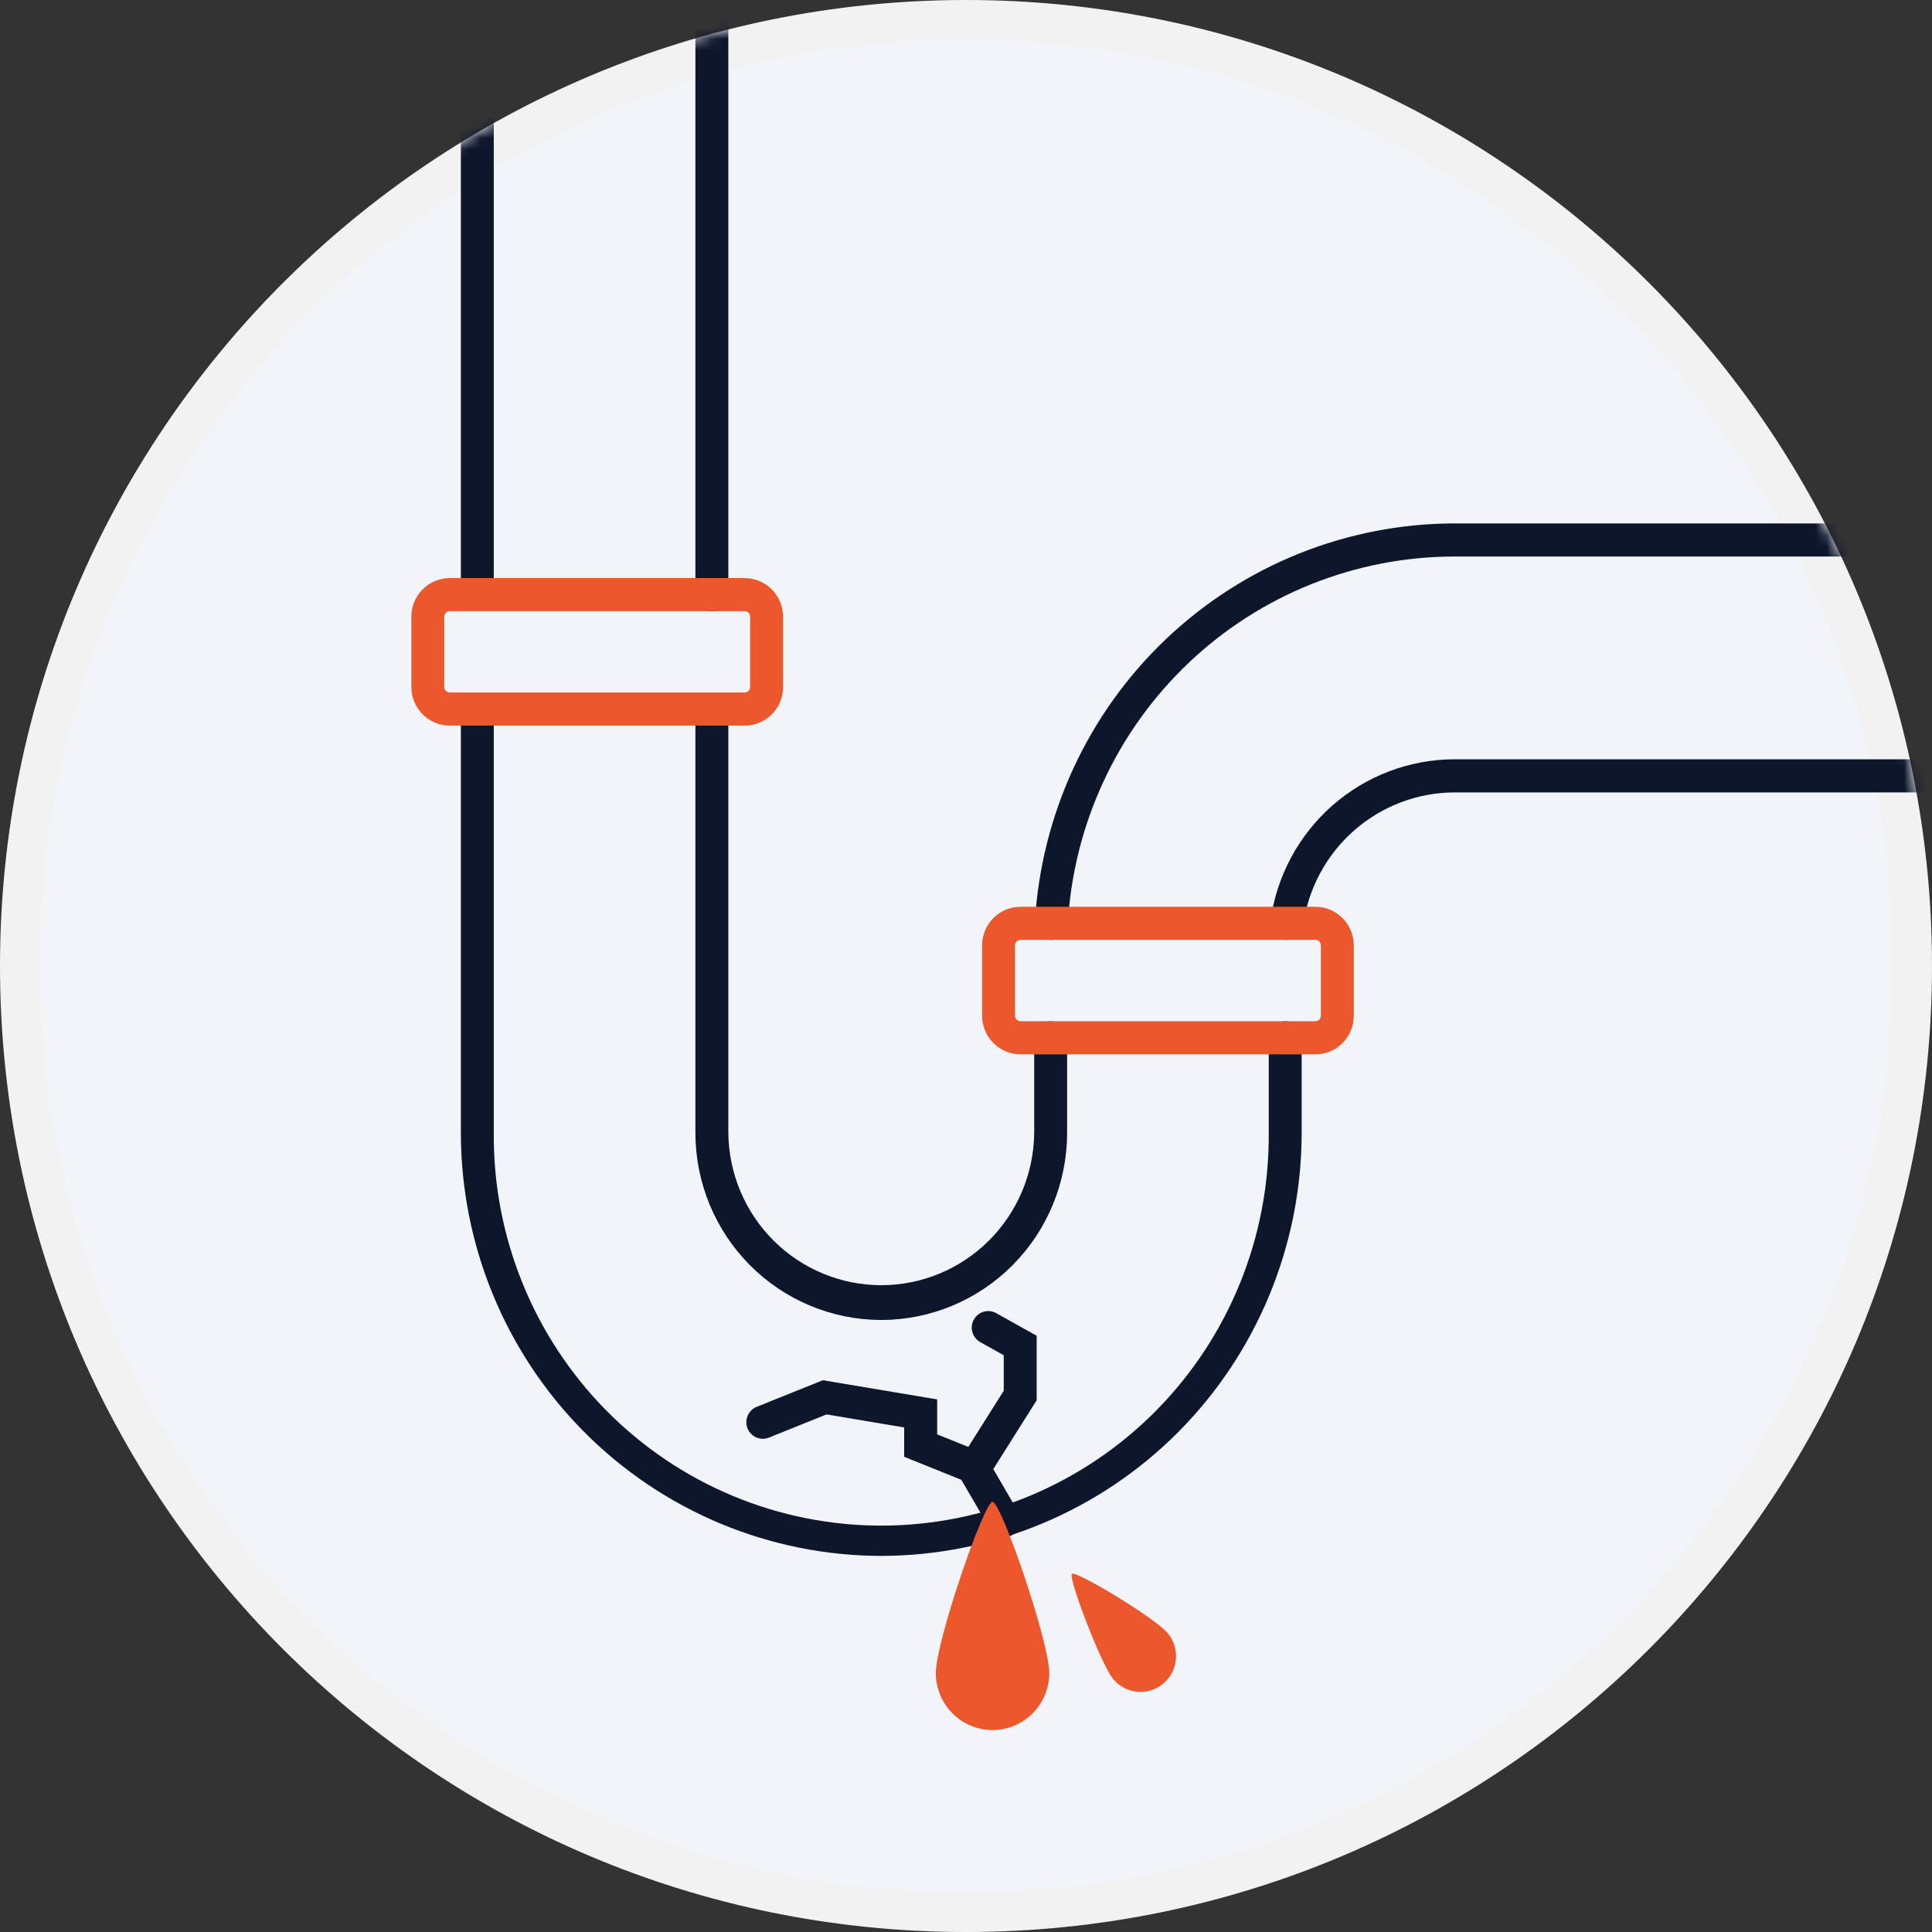
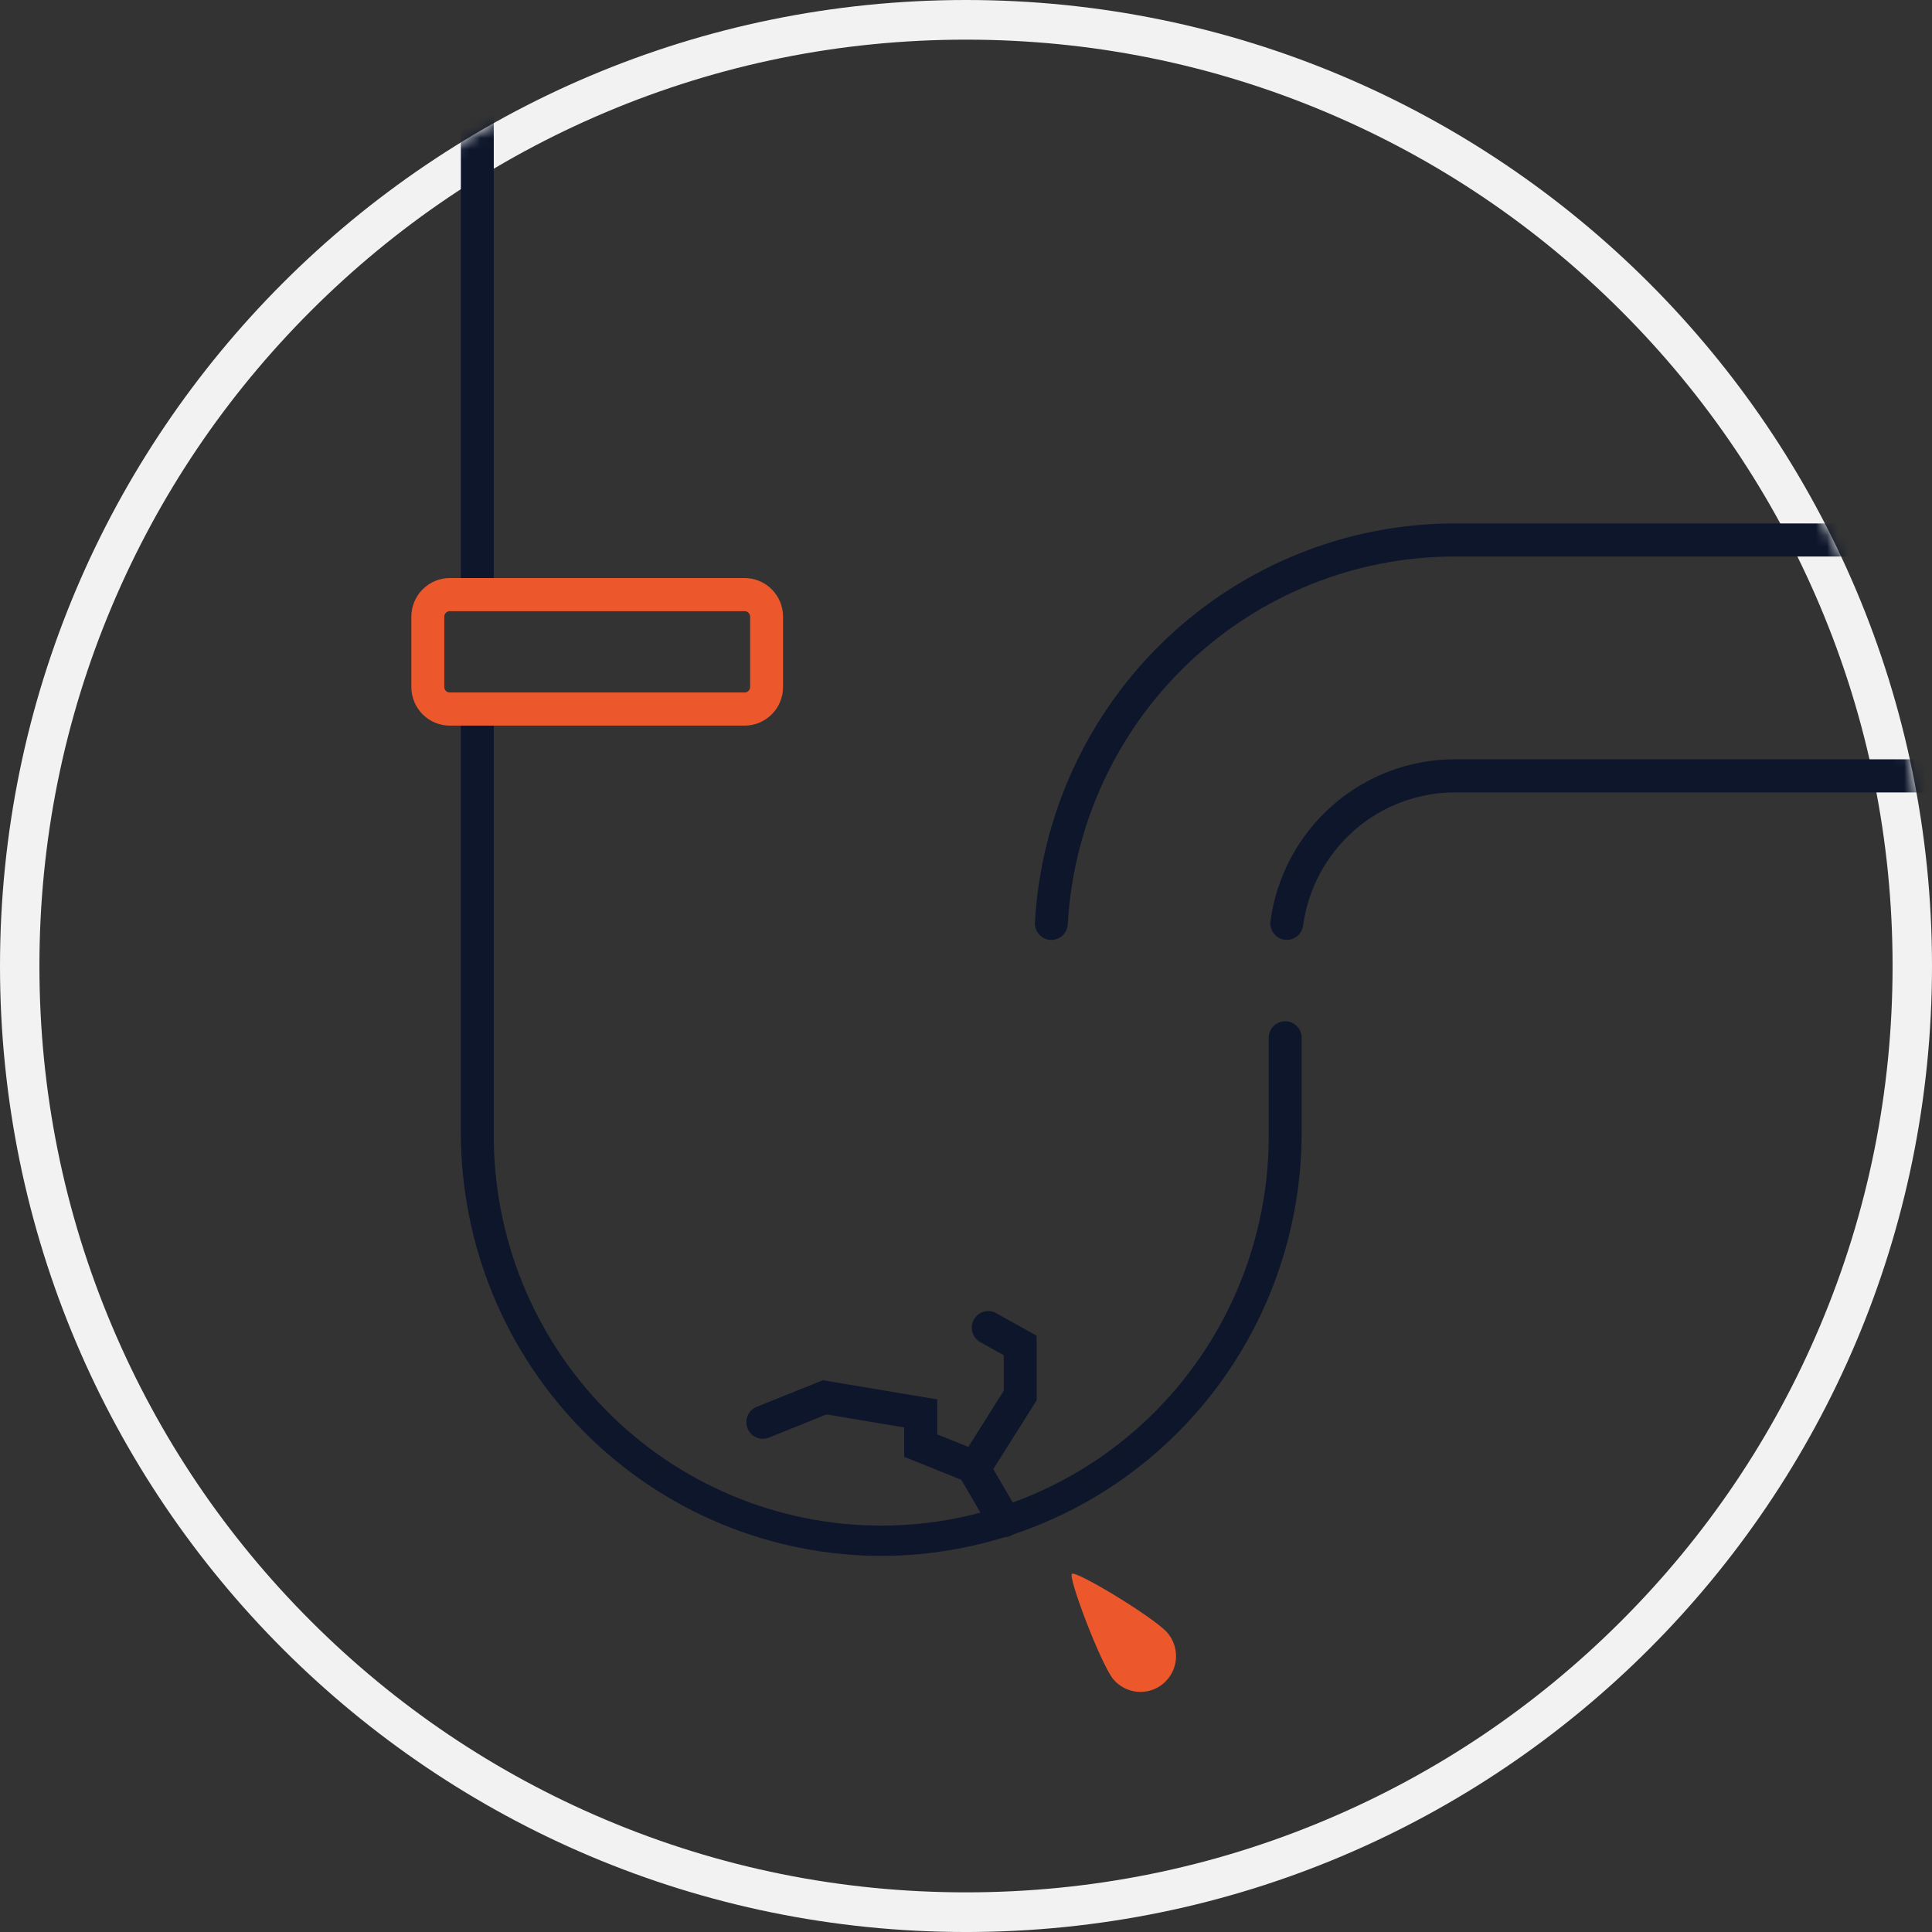
<svg xmlns="http://www.w3.org/2000/svg" width="175" height="175" viewBox="0 0 175 175" fill="none">
  <rect x="0" y="0" width="175" height="175" fill="#333333" stroke="none" />
  <g clip-path="url(#clip0_51_27)">
-     <path d="M87.5 173.205C75.927 173.205 64.701 170.938 54.133 166.469C43.926 162.152 34.759 155.971 26.887 148.099C19.015 140.227 12.836 131.061 8.519 120.856C4.051 110.292 1.786 99.07 1.786 87.5C1.786 75.931 4.051 64.708 8.519 54.144C12.836 43.939 19.015 34.773 26.887 26.902C34.759 19.029 43.926 12.849 54.133 8.532C64.701 4.062 75.927 1.796 87.5 1.796C99.074 1.796 110.3 4.062 120.867 8.532C131.074 12.849 140.241 19.029 148.113 26.902C155.985 34.773 162.165 43.939 166.481 54.144C170.949 64.708 173.215 75.931 173.215 87.5C173.215 99.07 170.949 110.292 166.481 120.856C162.165 131.061 155.985 140.227 148.113 148.099C140.241 155.971 131.074 162.152 120.867 166.469C110.3 170.938 99.074 173.205 87.5 173.205Z" fill="#F1F5F9" />
    <path d="M87.5 3.592C76.166 3.592 65.172 5.811 54.825 10.187C44.831 14.415 35.855 20.467 28.146 28.175C20.439 35.883 14.388 44.857 10.162 54.847C5.789 65.188 3.571 76.174 3.571 87.5C3.571 98.827 5.789 109.813 10.162 120.153C14.388 130.144 20.439 139.118 28.146 146.825C35.855 154.534 44.831 160.586 54.825 164.813C65.172 169.19 76.166 171.409 87.5 171.409C98.835 171.409 109.828 169.19 120.175 164.813C130.169 160.586 139.146 154.534 146.854 146.825C154.562 139.118 160.613 130.144 164.838 120.153C169.212 109.813 171.429 98.827 171.429 87.5C171.429 76.174 169.212 65.188 164.838 54.847C160.613 44.857 154.562 35.883 146.854 28.175C139.146 20.467 130.169 14.415 120.175 10.187C109.828 5.811 98.835 3.592 87.5 3.592ZM87.5 0C135.825 0 175 39.175 175 87.5C175 135.825 135.825 175.001 87.5 175.001C39.175 175.001 0 135.825 0 87.5C0 39.175 39.175 0 87.5 0Z" fill="#F2F2F2" />
    <mask id="mask0_51_27" style="mask-type:luminance" maskUnits="userSpaceOnUse" x="0" y="0" width="175" height="175">
      <path d="M87.5 175C135.825 175 175 135.825 175 87.5C175 39.175 135.825 0 87.5 0C39.175 0 0 39.175 0 87.5C0 135.825 39.175 175 87.5 175Z" fill="white" />
    </mask>
    <g mask="url(#mask0_51_27)">
      <path d="M79.825 140.933C69.73 140.922 60.051 136.883 52.913 129.704C45.774 122.524 41.757 112.789 41.745 102.635V65.131C41.745 64.733 41.902 64.352 42.181 64.071C42.461 63.789 42.84 63.631 43.235 63.631C43.631 63.631 44.01 63.789 44.29 64.071C44.569 64.352 44.726 64.733 44.726 65.131V102.635C44.693 107.292 45.577 111.91 47.326 116.223C49.075 120.535 51.655 124.457 54.917 127.762C58.18 131.067 62.06 133.69 66.335 135.48C70.609 137.27 75.194 138.191 79.824 138.191C84.455 138.191 89.039 137.27 93.314 135.48C97.588 133.69 101.469 131.067 104.731 127.762C107.994 124.457 110.574 120.535 112.323 116.223C114.072 111.91 114.955 107.292 114.922 102.635V94.004C114.922 93.606 115.079 93.225 115.359 92.944C115.639 92.662 116.018 92.504 116.413 92.504C116.809 92.504 117.188 92.662 117.467 92.944C117.747 93.225 117.904 93.606 117.904 94.004V102.635C117.891 112.789 113.875 122.523 106.737 129.703C99.598 136.883 89.92 140.921 79.825 140.933Z" fill="#0D162B" />
      <path d="M43.235 54.783C43.04 54.783 42.846 54.744 42.665 54.669C42.484 54.593 42.32 54.483 42.181 54.344C42.043 54.204 41.933 54.039 41.858 53.857C41.783 53.675 41.745 53.48 41.745 53.283V8.204C41.745 7.806 41.902 7.425 42.181 7.143C42.461 6.862 42.84 6.704 43.235 6.704C43.431 6.704 43.625 6.743 43.806 6.818C43.987 6.894 44.151 7.004 44.29 7.143C44.428 7.283 44.538 7.448 44.613 7.63C44.688 7.812 44.726 8.007 44.726 8.204V53.282C44.727 53.478 44.688 53.674 44.613 53.856C44.538 54.038 44.429 54.204 44.29 54.343C44.152 54.482 43.987 54.593 43.806 54.669C43.625 54.744 43.431 54.783 43.235 54.783Z" fill="#0D162B" />
      <path d="M116.558 85.134C116.345 85.134 116.135 85.088 115.941 85C115.747 84.912 115.574 84.782 115.434 84.621C115.294 84.46 115.189 84.271 115.128 84.066C115.067 83.861 115.049 83.645 115.078 83.433C115.629 79.376 117.621 75.656 120.688 72.962C123.754 70.267 127.686 68.781 131.758 68.777H182.087C182.482 68.777 182.861 68.935 183.141 69.216C183.42 69.497 183.578 69.879 183.578 70.276C183.578 70.674 183.42 71.055 183.141 71.337C182.861 71.618 182.482 71.776 182.087 71.776H131.758C128.41 71.784 125.177 73.008 122.656 75.224C120.134 77.439 118.493 80.496 118.034 83.832C117.987 84.192 117.811 84.522 117.539 84.762C117.268 85.001 116.919 85.134 116.558 85.134Z" fill="#0D162B" />
      <path d="M95.23 85.136H95.146C94.951 85.125 94.759 85.075 94.583 84.99C94.406 84.904 94.248 84.784 94.118 84.638C93.987 84.491 93.887 84.319 93.822 84.133C93.758 83.947 93.73 83.75 93.741 83.553C94.3 73.788 98.547 64.606 105.615 57.887C112.683 51.169 122.036 47.421 131.761 47.411H176.373C176.768 47.411 177.148 47.569 177.427 47.85C177.707 48.131 177.864 48.513 177.864 48.91C177.864 49.308 177.707 49.689 177.427 49.971C177.148 50.252 176.768 50.41 176.373 50.41H131.759C122.794 50.41 114.169 53.862 107.653 60.055C101.137 66.249 97.225 74.716 96.718 83.719C96.697 84.101 96.531 84.461 96.254 84.725C95.978 84.988 95.611 85.135 95.23 85.136Z" fill="#0D162B" />
-       <path d="M64.481 55.359C64.085 55.359 63.706 55.201 63.426 54.92C63.147 54.639 62.99 54.258 62.99 53.86V-5.499C62.99 -5.897 63.147 -6.278 63.426 -6.559C63.706 -6.841 64.085 -6.999 64.481 -6.999C64.677 -6.999 64.87 -6.96 65.051 -6.885C65.232 -6.809 65.397 -6.699 65.535 -6.559C65.673 -6.42 65.783 -6.255 65.858 -6.073C65.933 -5.891 65.972 -5.696 65.972 -5.499V53.86C65.972 54.057 65.933 54.252 65.858 54.434C65.783 54.615 65.673 54.781 65.535 54.92C65.397 55.059 65.232 55.17 65.051 55.245C64.87 55.321 64.677 55.359 64.481 55.359Z" fill="#0D162B" />
-       <path d="M79.825 119.564C75.362 119.558 71.083 117.773 67.927 114.598C64.77 111.423 62.995 107.119 62.99 102.63V65.131C62.99 64.733 63.147 64.352 63.426 64.071C63.706 63.789 64.085 63.631 64.481 63.631C64.876 63.631 65.255 63.789 65.535 64.071C65.814 64.352 65.972 64.733 65.972 65.131V102.635C66.013 106.303 67.491 109.807 70.084 112.386C72.677 114.965 76.177 116.412 79.824 116.412C83.471 116.412 86.971 114.965 89.564 112.386C92.158 109.807 93.635 106.303 93.677 102.635V94.004C93.677 93.606 93.834 93.225 94.114 92.944C94.393 92.662 94.772 92.504 95.168 92.504C95.563 92.504 95.942 92.662 96.222 92.944C96.501 93.225 96.659 93.606 96.659 94.004V102.635C96.652 107.123 94.876 111.426 91.721 114.599C88.565 117.773 84.287 119.558 79.825 119.564Z" fill="#0D162B" />
      <path d="M40.739 52.36H67.45C68.373 52.361 69.257 52.73 69.91 53.386C70.562 54.043 70.929 54.932 70.93 55.86V62.227C70.929 63.155 70.562 64.045 69.91 64.701C69.257 65.357 68.373 65.726 67.45 65.727H40.739C39.817 65.726 38.932 65.357 38.28 64.701C37.627 64.045 37.26 63.155 37.259 62.227V55.86C37.26 54.932 37.627 54.043 38.28 53.386C38.932 52.73 39.817 52.361 40.739 52.36ZM67.45 62.726C67.582 62.726 67.707 62.673 67.8 62.58C67.894 62.486 67.946 62.359 67.946 62.227V55.86C67.946 55.728 67.894 55.601 67.801 55.507C67.708 55.413 67.582 55.36 67.45 55.359H40.739C40.607 55.359 40.48 55.412 40.387 55.506C40.294 55.6 40.241 55.727 40.241 55.86V62.227C40.242 62.359 40.294 62.486 40.387 62.58C40.48 62.673 40.606 62.726 40.737 62.726H67.45Z" fill="#EC582C" />
-       <path d="M92.438 82.135H119.149C120.071 82.136 120.956 82.505 121.608 83.161C122.261 83.817 122.627 84.707 122.628 85.635V92.002C122.627 92.93 122.261 93.819 121.608 94.476C120.956 95.132 120.071 95.501 119.149 95.502H92.438C91.515 95.501 90.631 95.132 89.978 94.476C89.326 93.819 88.959 92.93 88.958 92.002V85.635C88.959 84.707 89.326 83.817 89.978 83.161C90.631 82.505 91.515 82.136 92.438 82.135ZM119.149 92.501C119.28 92.5 119.406 92.448 119.499 92.354C119.592 92.26 119.644 92.134 119.645 92.002V85.635C119.645 85.502 119.593 85.375 119.5 85.281C119.407 85.187 119.28 85.134 119.149 85.134H92.438C92.306 85.134 92.179 85.187 92.085 85.281C91.992 85.375 91.94 85.502 91.94 85.635V92.002C91.94 92.134 91.993 92.26 92.085 92.354C92.178 92.448 92.305 92.5 92.436 92.501H119.149Z" fill="#EC582C" />
      <path d="M90.962 139.239C90.701 139.239 90.445 139.171 90.22 139.041C89.994 138.911 89.805 138.724 89.674 138.498L86.478 133.015L86.965 132.242L90.919 125.973V122.758L88.788 121.568C88.442 121.374 88.188 121.051 88.079 120.668C87.971 120.285 88.018 119.875 88.21 119.528C88.402 119.18 88.724 118.923 89.105 118.814C89.485 118.705 89.892 118.752 90.238 118.946L93.902 120.993V126.844L93.67 127.203L89.972 133.069L92.248 136.975C92.381 137.203 92.451 137.462 92.452 137.726C92.454 137.99 92.386 138.25 92.255 138.479C92.125 138.708 91.937 138.898 91.71 139.031C91.484 139.163 91.226 139.234 90.963 139.234L90.962 139.239Z" fill="#0D162B" />
      <path d="M88.219 134.383C88.029 134.383 87.841 134.347 87.665 134.276L81.9 131.956V129.297L74.867 128.117L69.621 130.229C69.256 130.367 68.85 130.356 68.493 130.198C68.136 130.039 67.855 129.746 67.71 129.382C67.565 129.017 67.567 128.61 67.717 128.247C67.867 127.885 68.153 127.596 68.512 127.442L74.533 125.021L84.889 126.756V129.926L88.781 131.492C89.104 131.621 89.371 131.859 89.538 132.166C89.705 132.472 89.76 132.827 89.694 133.17C89.628 133.513 89.446 133.822 89.178 134.044C88.91 134.266 88.573 134.386 88.226 134.385L88.219 134.383Z" fill="#0D162B" />
-       <path d="M89.904 136.036C90.686 136.036 95.043 148.686 95.043 151.54C95.042 152.91 94.501 154.224 93.537 155.193C92.573 156.162 91.267 156.707 89.904 156.707C88.542 156.707 87.235 156.162 86.271 155.193C85.308 154.224 84.766 152.91 84.766 151.54C84.766 148.686 89.12 136.036 89.904 136.036Z" fill="#EC582C" />
      <path d="M97.096 142.557C97.472 142.239 104.628 146.557 105.773 147.928C106.322 148.587 106.589 149.438 106.514 150.295C106.44 151.151 106.03 151.943 105.375 152.495C104.721 153.048 103.874 153.316 103.023 153.241C102.171 153.166 101.384 152.754 100.835 152.096C99.704 150.713 96.727 142.868 97.096 142.557Z" fill="#EC582C" />
    </g>
  </g>
  <defs>
    <clipPath id="clip0_51_27">
      <rect width="175" height="175" fill="white" />
    </clipPath>
  </defs>
</svg>